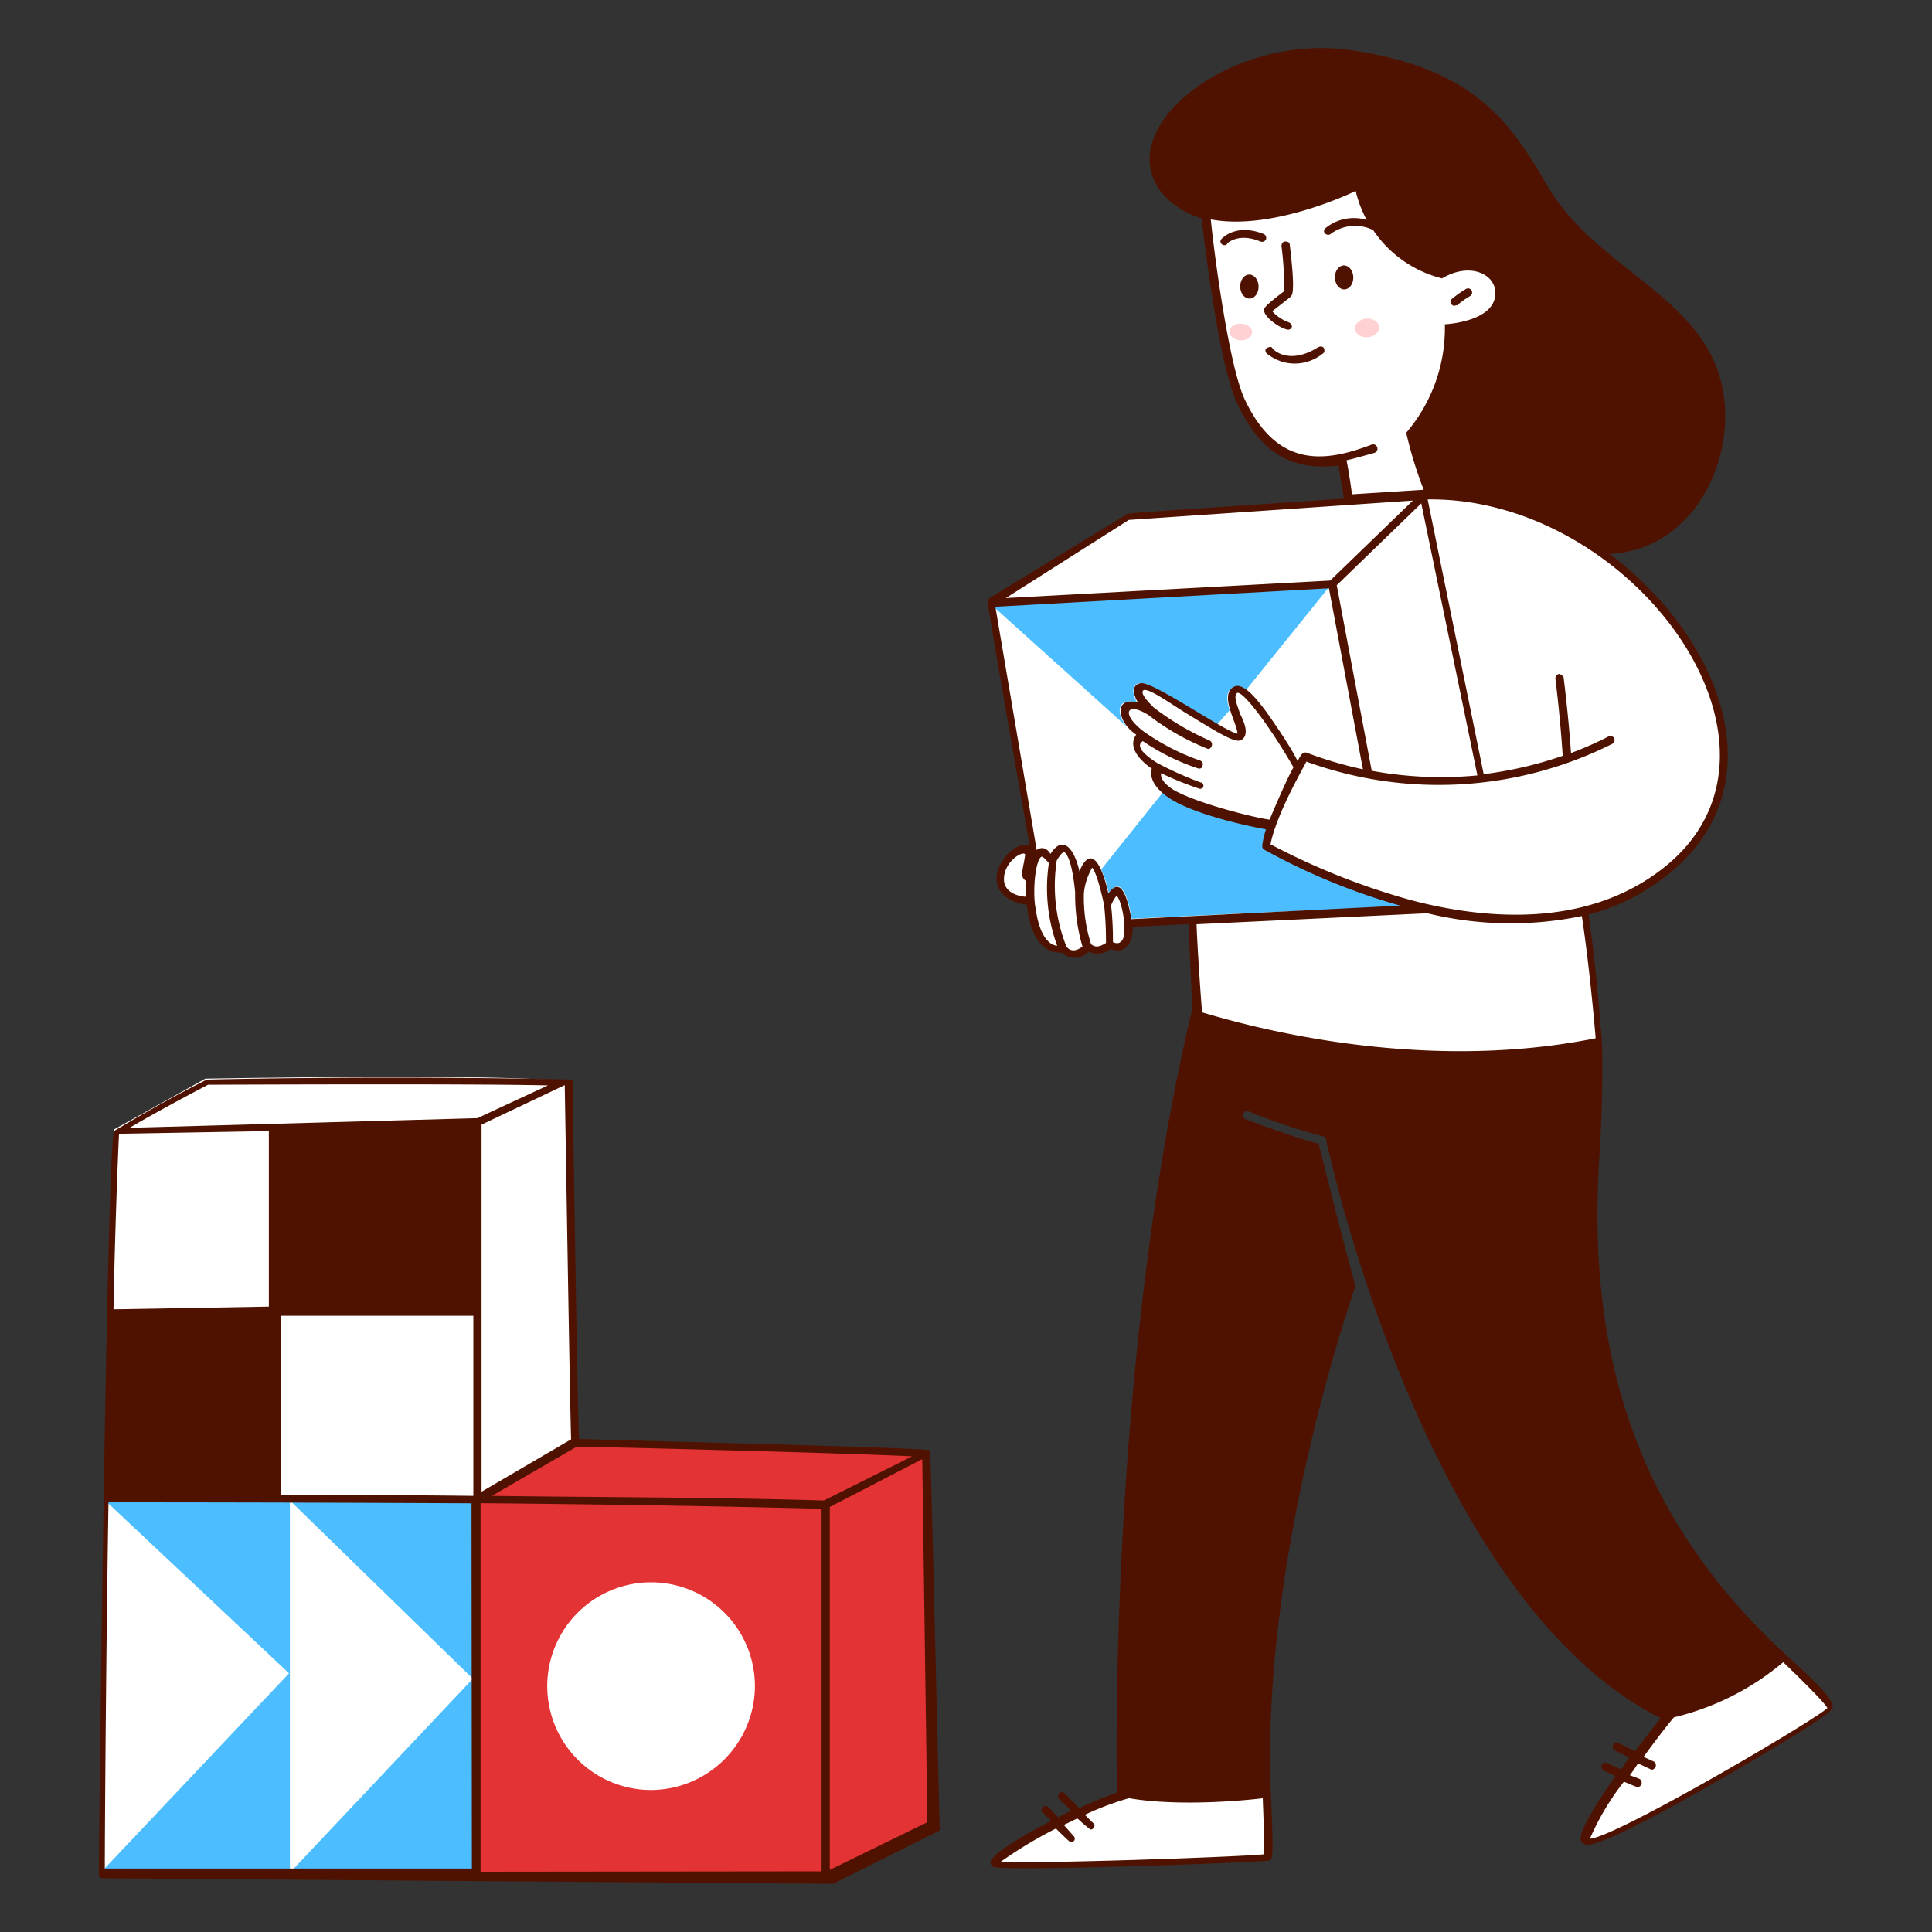
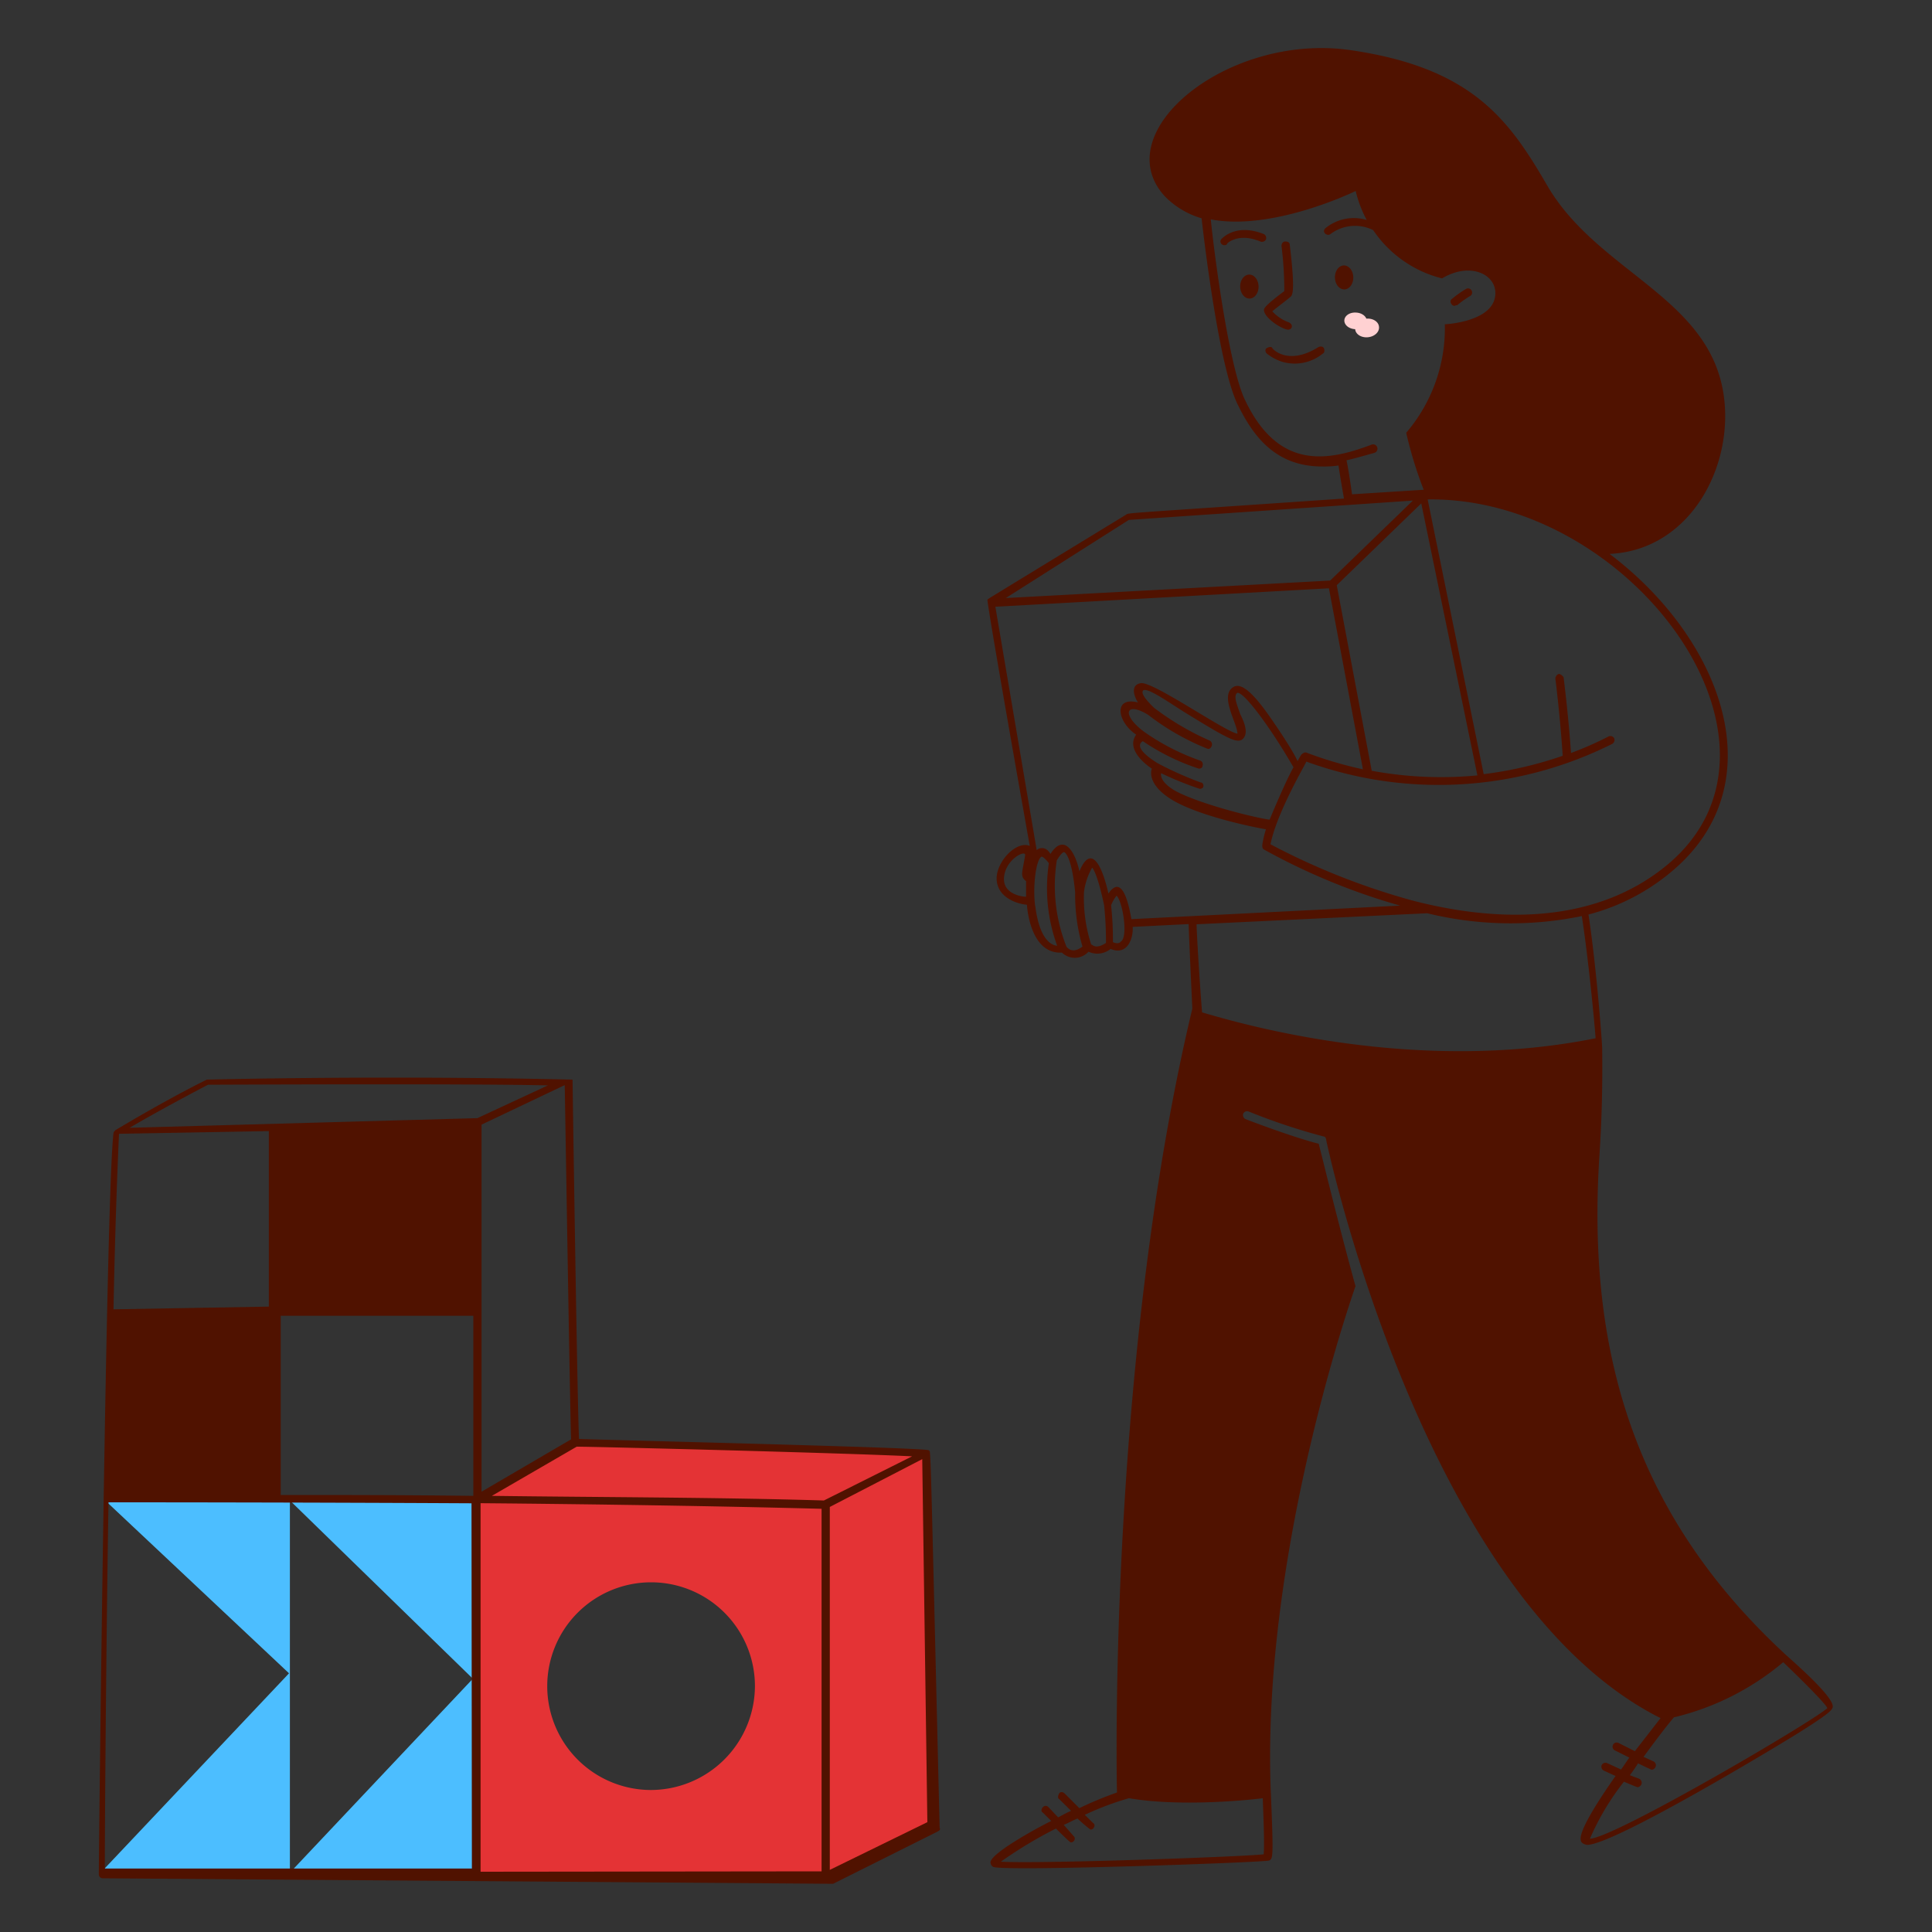
<svg xmlns="http://www.w3.org/2000/svg" width="400" height="400">
  <rect width="100%" height="100%" fill="#333333" stroke="none" />
-   <path fill="#fff" d="M344.66 355.18c.2-.38 16.94-4.56 24-12.18 0 0 9.32 7.24 10.66 10.84 0 0-48.14 30.26-50.62 27.6-1.34-1.14 3.98-8.94 15.96-26.26zm-111.68 15.8s8.76 3.04 28.72.18a61.02 61.02 0 0 1 .38 13.32S208.58 387.6 206 386s26.98-15.02 26.98-15.02zm16.56-326.7s4.74 29.68 5.5 34 7.62 20.36 22.84 16.94l1.14 8.18s-44.52 3.24-45.28 3.24-27.2 16.54-28.54 17.88l8.94 52.14s-.94-1.34-3.42-.38-7.42 9.72 2.48 10.32c0 0 .94 10.28 6.46 10.28 0 0 3.42 2 5.7-.38a3.22 3.22 0 0 0 4.38-1.14s3.42 3.42 4.58-4.76h12.92l.76 19.78s40.92 16 82.78 4.96c0 0-2-22-2.66-26 0 0 35.32-8.92 28.16-40.52-7.86-34.62-45.1-46-60.52-45.66l-4-12a32.96 32.96 0 0 0 8-22.46s15.14-1.02 10-10.66c-2.62-4.78-11.42-.76-11.42-.76a26 26 0 0 1-16.56-18.46c-.48-.44-17.22 7.76-32.24 5.46z" />
  <path fill="#501200" d="M266.66 68.26c-1.52-.18-5.14-2.66-4.96-4.18 0-.76 4-3.62 4.2-3.82a72.38 72.38 0 0 0-.58-9.32c0-.38.2-.94.76-.94s.96.18.96.76c1.14 9.5.56 10.28.18 10.66s-3.42 2.66-3.8 3.04a8.58 8.58 0 0 0 3.42 2.28c1.02.5.68 1.52-.18 1.52zm-1.14 6.66a10 10 0 0 1-3.24-1.72c-.38-.38-.38-.94 0-1.14s.96-.38 1.14 0 3.42 3.62 9.52-.18c.38-.2.94-.2 1.14.18s.18.96-.2 1.14a9.2 9.2 0 0 1-8.36 1.72zm-12-24.16a.66.66 0 0 1-.56-.2.72.72 0 0 1 0-1.14c.18-.18 3.04-3.24 8.74-.94a.9.9 0 0 1 .38 1.14.92.92 0 0 1-1.14.38c-4.56-1.9-6.84.38-6.84.38-.1.38-.38.38-.58.38zm47.58 12.56c-.2 0-.58-.2-.58-.38a.72.72 0 0 1 .2-1.14 20.52 20.52 0 0 1 2.84-2 .84.84 0 1 1 .76 1.52 20 20 0 0 0-2.66 1.9c-.18-.1-.38.1-.56.1z" />
-   <path fill="#4cbeff" d="M275.02 121.72 258 142.84a2.42 2.42 0 0 0-2.66-.56c-1.74.9-1.34 2.84-.76 4.76L252 150c-10.4-6.26-14.52-8.82-16-8.56-2.28.38-1.14 3.22-.56 4-4.2-1.14-4.58 2.3-2 5.14l-28.24-25.42zm-40.7 68.5c-1.72-10-4.2-6-4.76-5.32A22.58 22.58 0 0 0 228 180l12.8-16c3.52 3.52 16.8 6.94 21.5 7.62a20.86 20.86 0 0 0-.76 3.22c0 .38 0 .76.38.96a179.1 179.1 0 0 0 29.18 11.88c3.04 0-12.42.32-56.78 2.54z" />
  <path fill="#501200" d="M370.16 343c-31.78-29.1-41.7-63.16-39-104 .74-11.4.56-19.4.56-21.88 0-.94-1.14-16.54-2.84-27.78a43.8 43.8 0 0 0 17.12-8.82c21.84-18.16 10.58-48.24-12.76-65.84 16.76-.76 25.86-18.26 23.6-33.1-3.08-20.16-26.12-25.28-36.52-43.2-7.84-13.48-15.42-24.34-40.72-28s-50.62 16.94-38.44 30.26a17.54 17.54 0 0 0 7.62 4.56c.76 6.84 3.8 31 7.42 38.44 3.04 6.26 7.6 12.94 17.5 12.94a20.8 20.8 0 0 0 3.42-.2c.2 1.34.76 4.76 1.14 6.84-49.18 3.38-44.18 2.88-45.28 3.44-30.56 18.66-28.26 17.22-28.54 17.5 0 .66 1.52 10.18 8.76 50.98-2.68-1.14-6.78 3.06-6.86 6.66 0 4 4.18 5.34 6.28 5.52 0 .2.58 10.28 7.24 9.9a3.82 3.82 0 0 0 5.5-.18 4.36 4.36 0 0 0 4.58-.58c3.6 1.52 4.76-2.48 4.56-4.56l11.6-.58c0 1.34.76 17.5.76 17.5-16.92 70.78-15.78 155.64-15.6 162.3a75.66 75.66 0 0 0-7.8 3.24l-3.04-3.04c-.38-.38-.94-.38-1.14 0s-.38.94 0 1.14l2.48 2.46c-.96.38-1.9.96-2.68 1.34l-2-2.1c-.92-.92-2 .76-1.14 1.14l1.72 1.72c-.58.2-13.32 6.86-12.56 8.76a1.06 1.06 0 0 0 .58.76c3.04.94 56.3-.96 57.08-1.34s.92-.56.38-13.32c-2-44.52 13.3-93.42 17.5-105.6-3.62-13.12-6.86-26.62-7.62-29.48-5.32-1.34-14.84-4.96-15.22-5.14a.92.92 0 0 1-.38-1.14.9.9 0 0 1 1.14-.38 128.16 128.16 0 0 0 15.42 5.14.6.6 0 0 1 .56.56c0 .2 20 95.14 69.26 119.88l-5.32 6.84-3.42-1.72a.86.86 0 0 0-.76 1.54l3.04 1.52c-.58.76-1.14 1.7-1.72 2.46l-2.86-1.32a.9.9 0 0 0-1.14.38.92.92 0 0 0 .38 1.14l2.48 1.14c-4 5.7-7.42 11.22-7.22 13.12 0 .58.38.96 1.32 1.14 5.42 0 37.6-19.36 43.2-22.82 7.4-4.6 7.42-5.14 7.6-5.52.62-1.1-2.56-4.72-9.22-10.62zM212.44 185.66c-.96 0-4.58-.58-4.58-3.62 0-4 4.58-6.28 4.38-4.94-.54 3.42-1.14 4.36.2 5.32zm132.6-6.48c-16 13.14-37.48 11.22-52.7 7.24a144.44 144.44 0 0 1-29.3-11.62c1.34-6.64 7.24-16.54 7.42-17.12a80.18 80.18 0 0 0 63.36-3.68.94.94 0 0 0 .38-1.16.92.92 0 0 0-1.14-.38 69.72 69.72 0 0 1-7.8 3.44c-.58-8.38-1.52-15.42-1.52-15.6s-.58-.76-.96-.76-.76.56-.76.94c0 0 .96 7.42 1.52 16a80 80 0 0 1-16.36 3.8l-11.6-56.88c42.12-.6 79.9 50.74 49.46 75.78zM248.58 162a72.64 72.64 0 0 1-8.94-4c-5.36-3.36-3.24-4.38-3.04-4.56a46 46 0 0 0 11.6 5.7c.38 0 .76-.18.76-.56a.84.84 0 0 0-.56-1.14 46.98 46.98 0 0 1-11.62-6c-4.76-3.62-3.62-6.28.96-3.42a50.72 50.72 0 0 0 12.36 7.04c.38 0 .58-.2.76-.58a.9.9 0 0 0-.38-1.14 56.38 56.38 0 0 1-11.6-6.84c-.96-.96-2.66-2.68-2.28-3.44.56-1.14 5.74 2.62 8.94 4.58 8.46 5.18 10.66 6.46 11.8 5.32s.38-3.24-.58-5.14c-.56-1.72-1.52-3.8-.56-4.38 1.32-.18 6.66 6.86 11.6 15.42-1.72 3.04-4.94 10.84-4.94 10.84-3.06-.38-14.64-3.28-19.6-6-3.42-2-2.86-3.62-2.86-3.62a66.92 66.92 0 0 0 8 3.24c.38 0 .76-.2.76-.58s-.2-.74-.58-.74zm35.42-2.42-7.24-38.42 17.5-16.94 11.62 56.32a79.04 79.04 0 0 1-21.88-.96zm-26.28-76.86c-3.24-6.84-6.28-29.68-7.04-37.3 12.94 2.48 30-5.88 30-5.88a24.66 24.66 0 0 0 2.28 6 9.28 9.28 0 0 0-8.56 1.72c-.86.84.48 1.8 1.14 1.14a8.46 8.46 0 0 1 8.76-.76 24.32 24.32 0 0 0 14.26 10c5.7-3.42 11.04-.96 11.04 3.04 0 6-10.46 6.46-10.46 6.46a33.32 33.32 0 0 1-8 22.46 84.78 84.78 0 0 0 3.62 11.8l-14.84.94c-.2-1.52-.76-5.32-1.14-7.04 1.7-.38 3.6-.94 5.7-1.52a.9.9 0 1 0-.56-1.7c-9.36 3.54-19.36 5.1-26.2-9.36zm-24 24.92 58.8-4-17.12 16.56-67.16 3.62zm-19.4 80c-.54-4.2.18-9.7 1.32-10.28.2 0 .58.2 1.52 1.34a34.8 34.8 0 0 0 1.72 17.12c-.36-.08-3.52-.1-4.54-8.26zm6.48 8.36a34.14 34.14 0 0 1-2-17.88c.58-.94 1.14-1.7 1.52-1.7 0 0 1.52.38 2.28 8.36a38.16 38.16 0 0 0 1.52 11.22c-.28.12-1.98 1.64-3.32 0zm5.14-.38a31.4 31.4 0 0 1-1.52-10.84 13.36 13.36 0 0 1 1.7-5.14c.2.2 1.16 1.52 2.48 7.8a70.32 70.32 0 0 1 .38 7.8c-.56.3-1.9 1.26-2.98.3zm6-.56c-.38.38-1.14.18-1.52 0a65.74 65.74 0 0 0-.38-7.62 7.38 7.38 0 0 1 1.14-2c1.26 1.2 2.48 8.72.82 9.54zm2.3-4.76c-1.72-10-4.2-6-4.76-5.32-1.34-6-3.62-10.28-6-4.58-.76-3.6-3.04-8.18-6-3.6-1.14-2-2.84-.96-2.84-.76l-8.56-50.42 69.06-3.82 7.04 37.48a82.16 82.16 0 0 1-11.6-3.42c-.38-.18-.76 0-1.16.38a14.78 14.78 0 0 0-.76 1.34c-.86-1.8-2.66-4.66-4.66-7.58-3.22-4.78-6.48-8.94-8.56-7.8-3.1 1.68.76 7.6.76 9.7-2.5-.36-17.54-10.88-20-10.46s-1.14 3.22-.58 4c-5.14-1.32-4.38 4-.38 6.66-2.48 3.44 3.24 7.04 3.24 7.04s-1.3 2.82 3.62 6.1c5.34 3.56 17.3 6 20 6.46a21.1 21.1 0 0 0-.76 3.24c0 .38 0 .76.38.96a132.94 132.94 0 0 0 28.16 11.6zm27.2 182c.18 4.76.38 10 .18 11.62-5.5.56-46.98 2-54.4 1.52a89.58 89.58 0 0 1 11.4-6.86s2.86 2.86 3.06 2.86a.66.66 0 0 0 .56-.2.72.72 0 0 0 0-1.14l-2-2.28c.94-.38 1.9-.94 2.84-1.32a34.92 34.92 0 0 0 2.66 2.28.7.7 0 0 0 .58-.2c.38-.38.38-.94 0-1.14l-1.72-1.7a60.34 60.34 0 0 1 9.14-3.44c9.9 1.7 23.02.58 27.78 0zm-12.56-162.68c-.56-6.84-1.14-16.92-1.14-18.26l47.76-2.28a72.7 72.7 0 0 0 32 .58c1.34 8.74 2.48 20.54 2.86 25.3-36.88 7.42-72.36-2.66-81.4-5.34zm80.3 171.06a52.98 52.98 0 0 1 7.04-11.8s2.66 1.14 2.84 1.14.58-.18.76-.56a.94.94 0 0 0-.38-1.16l-2-.76a29.1 29.1 0 0 0 1.7-2.46s2.68 1.32 2.86 1.32.58-.18.76-.56a.9.9 0 0 0-.38-1.14l-2.1-.96c2.1-2.86 4.2-5.7 6.28-8.18a54.88 54.88 0 0 0 22.64-11.42s8.58 8.18 9.14 9.52c-3.8 3.24-43.76 26.64-49.08 27.02z" />
  <path fill="#501200" d="M276.384 57.48a1.9 2.48-1.27 1 0 3.8-.084 1.9 2.48-1.27 1 0-3.8.084m-19.612 1.894a1.9 2.48-1.27 1 0 3.8-.084 1.9 2.48-1.27 1 0-3.8.084" />
-   <path fill="#ffd1d2" d="M280.57 68.15a2.48 1.9-5.81 1 0 4.934-.5 2.48 1.9-5.81 1 0-4.934.5m-23.75 2.3a2.28 1.72 3.1 1 0 .188-3.434 2.28 1.72 3.1 1 0-.186 3.434" />
-   <path fill="#fff" d="m23.68 233.8 18.84-10.48s62.22-1.14 74.78.58l2 74.58s63.74.96 72.68 2.48c0 0 1.72 70.4 1.34 76.48 0 0-18.46 10.28-21.5 11.04 0 0-147.08.18-150.7-.58-.28-.18.28-111.1 2.56-154.1z" />
+   <path fill="#ffd1d2" d="M280.57 68.15a2.48 1.9-5.81 1 0 4.934-.5 2.48 1.9-5.81 1 0-4.934.5a2.28 1.72 3.1 1 0 .188-3.434 2.28 1.72 3.1 1 0-.186 3.434" />
  <path fill="#4cbeff" d="M60.02 310.66v77.06H20.84l39-41.28-38.06-35.78h38.24zm38.06 0v77.06H60.02l37.88-40.16-37.88-36.9h38.06z" />
  <path fill="#e43335" d="M191.7 300.76c-9.14-.76-72.12-2.46-72.12-2.46L98.84 310 98 387.72h73.52l21.5-10.46c0-3.62-1.32-76.5-1.32-76.5zm-56.9 69.84a21.5 21.5 0 1 1 21.5-21.5 21.6 21.6 0 0 1-21.5 21.5z" />
  <path fill="#501200" d="M194.54 378.4c-1.5-62-1.76-74.92-2-77.48 0-.22 0-.72-.54-.72-4.38-.58-64.12-2-72.12-2.28-.38-8.2-1.34-74.22-1.34-74.4-40.38-.92-75.48 0-75.72 0C33.78 228 23.88 234 23.88 234s-.38.38-.38.58c-1.52 12-3.04 147.82-3.04 153.54a.82.82 0 0 0 .76.76l151.26 1.14 21.68-10.84c.38-.22.58-.4.38-.78zm-76.3-80.4L99.7 308.84v-76l17.22-8.18c.18 9.7 1.08 66.6 1.32 73.34zm-75.16-73.42c1.56 0 54.44-.26 70.36.14l-14.6 6.78-72 2c3.48-2.08 10.36-5.86 16.24-8.92zm-18.44 10.16 31.02-.56v36.34l-32.16.56c.38-20.36 1.14-36.34 1.14-36.34zM97.7 386.86h-76c0-6 .2-40.82.76-75.82 5.52 0 37.48 0 75.16.2zm-39.58-77.34v-37.1H98v37.28c-14.56-.18-28.26-.18-39.88-.18zm41.38 78v-76.3c23.02.2 48.52.58 70.6 1.16v75.06zm2.2-77.74 17.7-10.26c4 0 56 1.32 69.44 2l-18.26 9.14c-21.5-.66-46.06-.66-68.88-.96zm70.1 77.36V312l19.14-9.9 1.06 75.16z" />
</svg>